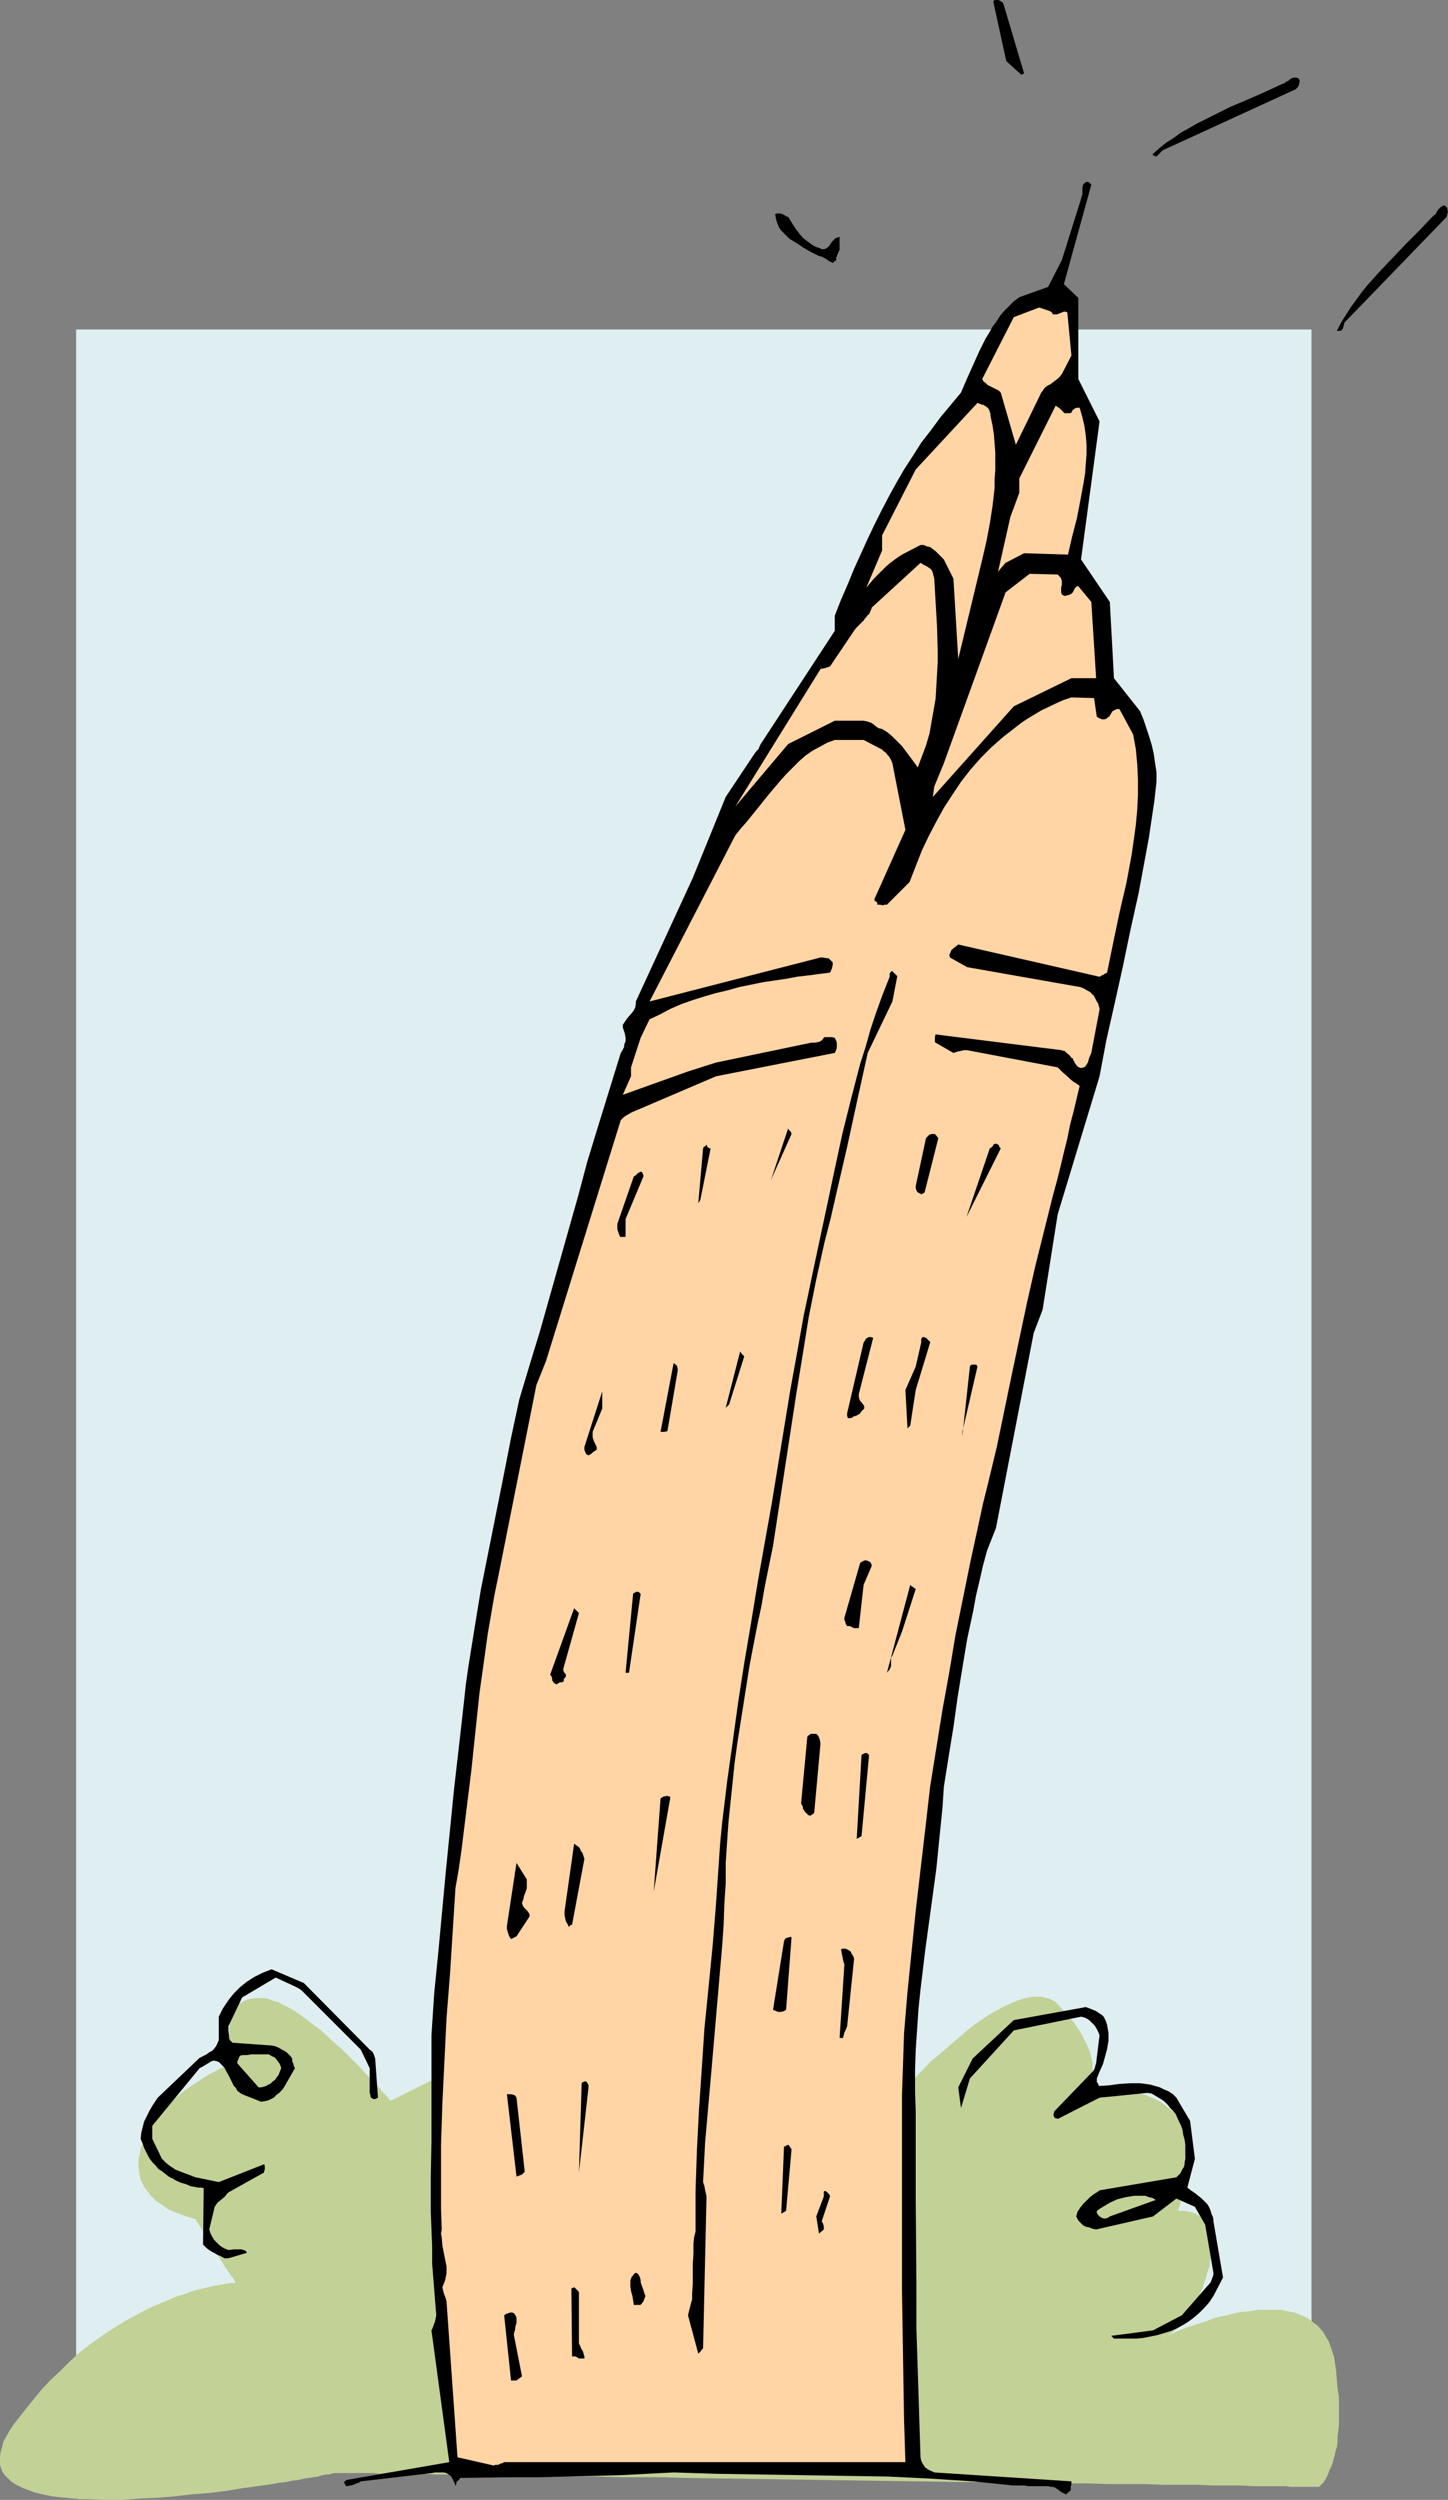
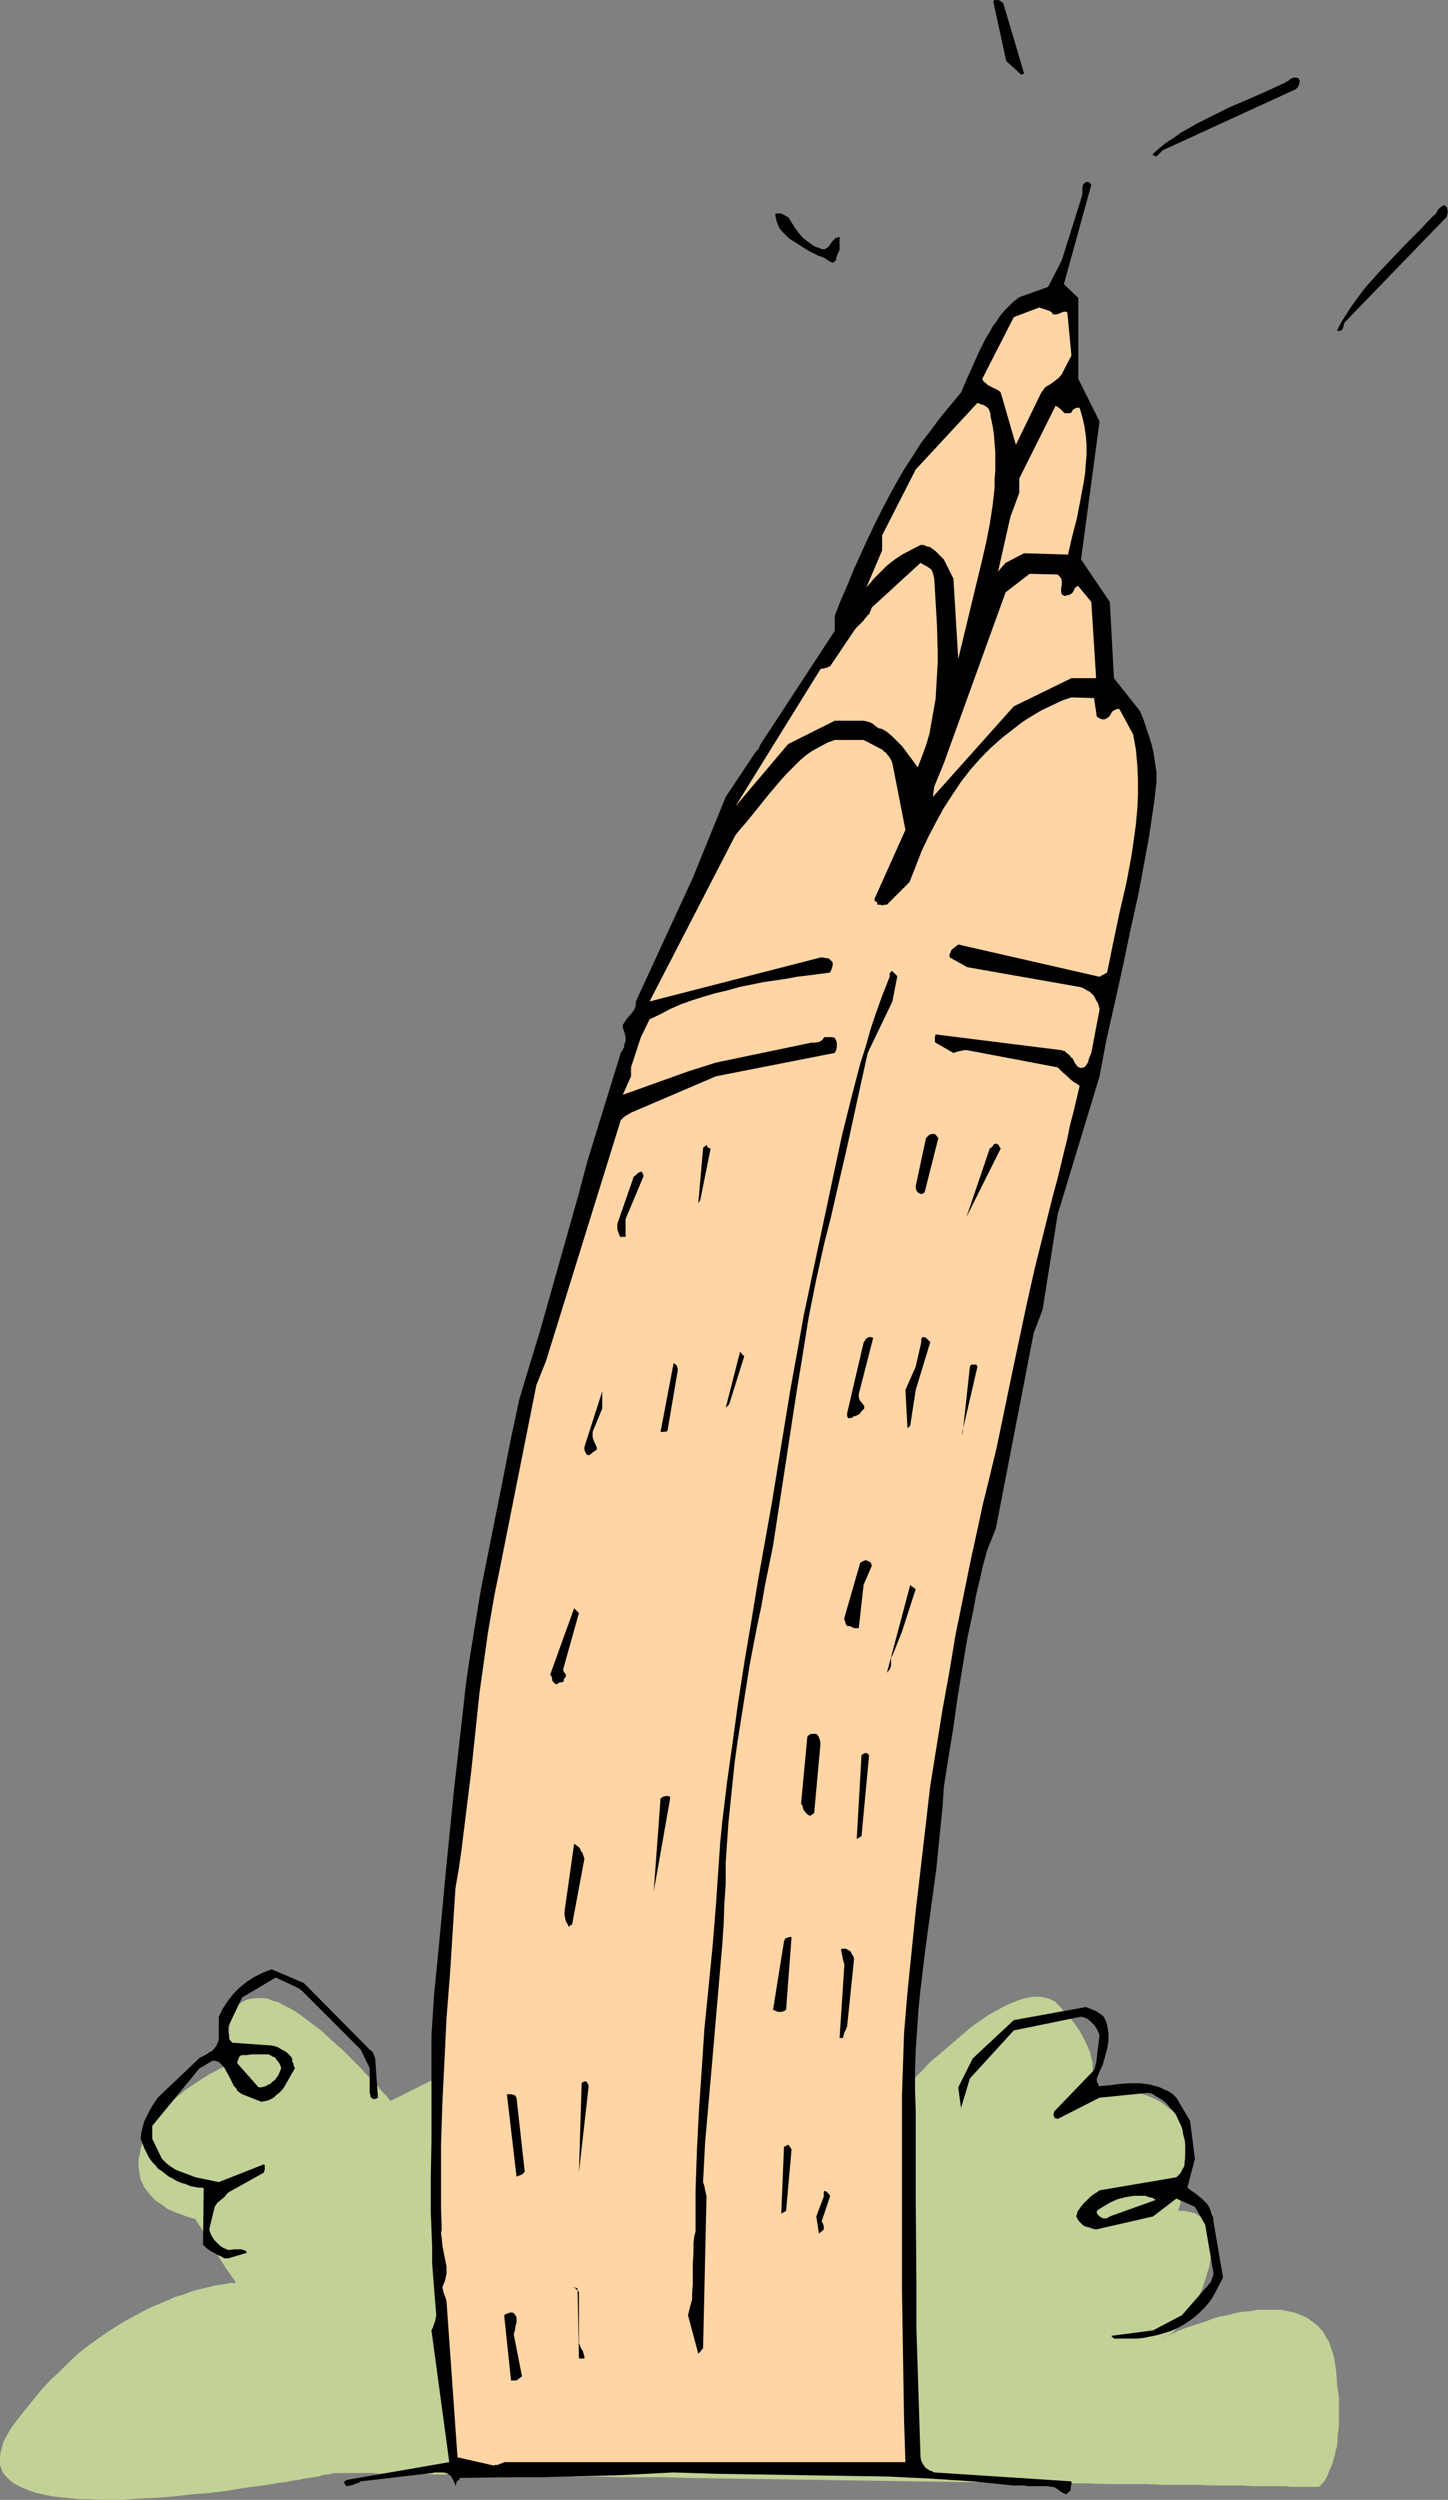
<svg xmlns="http://www.w3.org/2000/svg" xmlns:ns1="http://sodipodi.sourceforge.net/DTD/sodipodi-0.dtd" xmlns:ns2="http://www.inkscape.org/namespaces/inkscape" version="1.0" width="90.24mm" height="155.711mm" id="svg47" ns1:docname="Skyscraper 2.wmf">
  <rect width="100%" height="100%" fill="#808080" stroke="none" />
  <ns1:namedview id="namedview47" pagecolor="#ffffff" bordercolor="#000000" borderopacity="0.25" ns2:showpageshadow="2" ns2:pageopacity="0.0" ns2:pagecheckerboard="0" ns2:deskcolor="#d1d1d1" ns2:document-units="mm" />
  <defs id="defs1">
    <pattern id="WMFhbasepattern" patternUnits="userSpaceOnUse" width="6" height="6" x="0" y="0" />
  </defs>
-   <path style="fill:#dfeef1;fill-opacity:1;fill-rule:evenodd;stroke:none" d="M 17.934,557.974 H 308.914 V 77.564 H 17.934 Z" id="path1" />
  <path style="fill:#c2d196;fill-opacity:1;fill-rule:evenodd;stroke:none" d="m 79.167,582.213 h -0.162 -0.162 -0.323 l -0.485,0.162 -0.646,0.162 h -0.646 l -0.808,0.162 -0.969,0.323 -1.131,0.162 -1.131,0.162 -1.131,0.162 -1.293,0.323 -1.454,0.162 -1.454,0.323 -1.616,0.162 -1.616,0.323 -3.554,0.485 -3.554,0.485 -3.878,0.646 -4.039,0.485 -4.039,0.323 -4.201,0.485 -4.039,0.323 -4.039,0.162 -4.039,0.323 H 24.72 L 21.004,588.353 h -1.939 l -1.777,-0.162 -1.616,-0.162 -1.777,-0.162 -1.454,-0.162 -1.616,-0.323 L 9.371,587.061 8.078,586.737 6.786,586.253 5.493,585.768 4.524,585.283 3.554,584.798 2.585,584.152 1.939,583.506 1.293,582.859 0.646,582.051 0.323,581.243 0,580.274 v -0.97 -0.97 l 0.162,-1.131 0.323,-1.131 0.323,-1.293 0.646,-1.131 0.808,-1.454 0.969,-1.454 2.262,-2.909 2.1,-2.585 2.1,-2.585 2.262,-2.424 2.262,-2.101 2.1,-2.101 2.262,-2.101 2.262,-1.778 2.262,-1.616 2.1,-1.454 2.262,-1.454 2.1,-1.293 2.1,-1.131 2.1,-1.131 1.939,-0.97 1.939,-0.808 1.939,-0.808 1.777,-0.808 1.777,-0.485 1.616,-0.646 1.616,-0.485 1.454,-0.323 1.293,-0.323 1.293,-0.323 1.131,-0.162 0.969,-0.162 0.969,-0.162 0.646,-0.162 h 0.646 0.485 l 0.323,-0.162 v 0 0 l -0.162,-0.162 -0.162,-0.162 -0.162,-0.323 -0.162,-0.323 -0.323,-0.323 -0.646,-0.97 -0.808,-1.131 -0.808,-1.293 -1.777,-2.747 -1.777,-2.747 -0.646,-1.293 -0.646,-1.131 -0.323,-0.485 -0.323,-0.485 -0.162,-0.323 -0.323,-0.323 -0.162,-0.323 v -0.162 -0.162 0 h -0.162 -0.162 l -0.323,-0.162 H 45.4 l -0.485,-0.162 -0.485,-0.162 -0.969,-0.323 -1.293,-0.485 -1.293,-0.485 -1.454,-0.646 -1.293,-0.97 -1.454,-0.97 -1.131,-1.131 -1.131,-1.454 -0.485,-0.646 -0.323,-0.808 -0.485,-0.808 -0.162,-0.97 -0.162,-0.97 -0.162,-0.97 v -0.97 -1.131 l 0.323,-1.131 0.162,-1.293 0.485,-1.131 0.323,-1.293 0.646,-1.131 0.646,-0.97 0.646,-1.131 0.646,-1.131 1.616,-1.939 1.777,-1.778 1.777,-1.616 1.939,-1.616 1.939,-1.293 1.939,-1.293 1.777,-1.131 1.616,-0.808 0.808,-0.485 0.808,-0.323 0.646,-0.323 0.646,-0.323 0.485,-0.162 0.485,-0.162 0.323,-0.162 0.323,-0.162 h 0.162 v 0 -0.162 0 l -0.162,-0.323 -0.162,-0.162 -0.162,-0.323 v -0.485 l -0.323,-0.97 -0.323,-1.131 -0.323,-1.293 -0.162,-1.293 v -1.454 l 0.162,-1.293 0.162,-1.454 0.162,-0.646 0.323,-0.485 0.323,-0.646 0.323,-0.646 0.485,-0.485 0.485,-0.485 0.646,-0.323 0.485,-0.323 0.808,-0.323 0.808,-0.162 0.969,-0.162 h 0.969 1.131 l 0.969,0.162 1.131,0.485 1.293,0.323 1.131,0.646 1.293,0.646 1.131,0.646 1.293,0.808 1.293,0.97 1.293,0.97 2.585,1.939 2.423,2.262 2.585,2.262 2.262,2.262 2.1,2.101 0.969,1.131 0.969,0.97 0.969,0.97 0.808,0.808 0.646,0.808 0.646,0.808 0.646,0.646 0.485,0.485 0.323,0.485 0.323,0.323 0.162,0.162 v 0.162 l 74.159,-37.166 41.038,40.721 v 0 -0.162 l 0.162,-0.162 0.162,-0.162 0.485,-0.323 0.485,-0.808 0.808,-0.808 0.808,-0.97 0.969,-1.131 1.131,-1.131 1.293,-1.293 1.293,-1.293 1.454,-1.454 1.454,-1.454 1.454,-1.616 1.777,-1.454 3.393,-2.909 3.393,-2.909 1.777,-1.454 1.939,-1.293 1.616,-1.131 1.777,-0.97 1.777,-0.97 1.777,-0.808 1.616,-0.646 1.616,-0.485 1.616,-0.323 h 1.293 0.808 l 0.646,0.162 0.646,0.162 0.646,0.162 0.646,0.323 0.646,0.323 0.485,0.485 0.485,0.485 0.969,1.131 0.969,0.97 0.808,0.97 0.808,0.97 0.646,0.97 0.646,0.97 0.485,0.808 0.485,0.97 0.808,1.616 0.646,1.454 0.323,1.454 0.323,1.293 v 1.131 1.131 0.808 l -0.162,0.646 -0.162,0.646 -0.162,0.323 v 0.323 0 h 0.485 l 0.485,0.162 h 0.485 0.485 l 0.808,0.162 h 0.646 l 0.808,0.162 h 0.969 l 1.777,0.323 2.1,0.485 2.1,0.646 2.1,0.646 1.939,0.808 0.969,0.485 0.969,0.646 0.808,0.646 0.808,0.646 0.808,0.646 0.646,0.808 0.646,0.808 0.485,0.97 0.323,0.97 0.323,0.97 0.162,1.131 0.162,1.131 v 2.424 l -0.162,2.101 v 1.778 l -0.162,1.778 -0.162,1.454 -0.162,1.293 v 1.293 l -0.323,0.97 -0.162,0.808 v 0.808 l -0.162,0.646 -0.162,0.323 -0.162,0.485 v 0.162 l -0.162,0.162 v 0 h 0.162 0.323 0.485 0.646 l 0.808,0.162 0.808,0.162 0.969,0.323 0.808,0.485 0.808,0.646 0.808,0.808 0.323,0.485 0.323,0.646 0.162,0.646 0.323,0.646 0.162,0.808 v 0.808 l 0.162,0.808 v 1.131 l -0.162,0.97 V 531.15 l -0.323,1.293 -0.162,1.293 -0.485,1.293 -0.323,1.293 -0.485,1.293 -0.323,1.131 -0.485,0.97 -0.323,0.97 -0.969,1.939 -0.969,1.616 -0.808,1.293 -0.969,1.131 -0.808,0.97 -0.969,0.808 -0.646,0.646 -0.808,0.485 -0.646,0.485 -0.485,0.162 -0.323,0.162 -0.162,0.162 h -0.162 v 0 h 0.162 l 0.323,-0.162 0.485,-0.323 0.646,-0.323 0.808,-0.323 0.969,-0.485 1.131,-0.485 1.293,-0.485 1.454,-0.485 1.454,-0.485 1.616,-0.485 1.616,-0.646 1.616,-0.485 1.777,-0.323 1.777,-0.485 1.777,-0.323 1.939,-0.162 1.777,-0.323 h 1.777 1.777 1.777 l 1.616,0.323 1.616,0.323 1.616,0.646 1.454,0.646 1.293,0.97 1.293,0.97 0.485,0.646 0.646,0.646 0.323,0.646 0.485,0.808 0.485,0.808 0.323,0.808 0.323,0.97 0.323,0.97 0.323,0.97 0.162,1.131 0.323,2.262 0.162,2.101 0.162,1.939 0.323,1.939 v 1.778 3.232 1.616 l -0.162,1.454 -0.162,1.293 v 1.131 l -0.162,1.293 -0.323,0.97 -0.162,0.97 -0.323,0.97 -0.162,0.808 -0.323,0.808 -0.323,0.646 -0.485,1.293 -0.485,0.97 -0.485,0.808 -0.485,0.485 -0.323,0.323 -0.323,0.323 v 0 h -1.454 -0.646 -2.1 -0.808 -1.777 l -0.969,-0.162 h -2.423 -2.423 -2.908 l -2.908,-0.162 h -3.231 -3.554 l -3.554,-0.162 h -3.878 -4.039 l -4.201,-0.162 h -4.362 -4.524 l -4.685,-0.162 h -4.685 -5.009 l -4.847,-0.162 -5.17,-0.162 h -5.17 -5.332 l -10.663,-0.162 -10.825,-0.162 -10.825,-0.162 -10.986,-0.162 -10.825,-0.162 -10.663,-0.162 -5.17,-0.162 h -5.17 -5.009 l -5.009,-0.162 h -4.847 l -4.685,-0.162 h -4.524 l -4.524,-0.162 h -4.201 -4.201 l -3.878,-0.162 h -3.878 -3.554 l -3.231,-0.162 h -3.231 -2.908 -2.747 -1.131 l -1.293,-0.162 h -2.1 -0.969 -1.777 -0.646 -1.939 -0.485 z" id="path2" />
  <path style="fill:#000000;fill-opacity:1;fill-rule:evenodd;stroke:none" d="m 252.205,586.253 v -0.323 -0.485 l 0.162,-0.646 v -0.646 l -32.313,-2.101 -0.646,-0.323 -0.485,-0.162 -0.485,-0.323 -0.485,-0.323 -0.323,-0.485 -0.323,-0.485 -0.323,-0.646 -0.162,-0.808 -0.323,-10.019 -0.323,-10.18 -0.323,-10.18 v -10.18 l -0.162,-20.36 v -20.522 l -0.162,-4.848 v -4.848 l 0.162,-4.848 0.323,-4.686 0.323,-4.848 0.485,-4.686 1.131,-9.372 2.585,-18.906 0.485,-4.848 0.485,-4.848 0.485,-4.686 0.323,-5.009 1.131,-7.11 1.131,-6.948 0.969,-6.948 1.131,-6.948 1.131,-6.787 1.454,-6.787 0.646,-3.555 0.808,-3.393 0.808,-3.555 0.969,-3.555 2.1,-5.333 8.886,-45.892 2.1,-5.494 3.554,-22.461 9.856,-32.48 1.616,-8.564 1.939,-8.564 1.939,-8.726 1.777,-8.564 1.939,-8.726 1.616,-8.726 0.808,-4.363 0.646,-4.363 0.646,-4.363 0.485,-4.363 v -2.262 l -0.323,-2.101 -0.323,-2.262 -0.485,-2.101 -0.646,-2.101 -0.646,-1.939 -0.646,-1.939 -0.808,-1.939 -6.14,-7.756 -0.969,-17.937 -6.786,-10.019 4.362,-32.48 L 253.982,89.198 V 70.131 l -3.393,-3.232 6.463,-23.431 -0.323,-0.323 -0.162,-0.162 -0.323,-0.162 h -0.162 -0.162 l -0.323,0.162 -0.162,0.162 -0.323,0.323 -0.162,0.646 v 0.808 0.808 l -0.162,0.485 -0.162,0.646 -4.524,14.382 -3.231,6.302 -6.786,2.424 -1.293,0.97 -1.131,1.131 -1.131,1.131 -0.969,1.131 -0.808,1.293 -0.969,1.293 -0.808,1.454 -0.808,1.293 -1.454,2.909 -1.454,3.232 -1.454,3.232 -1.454,3.393 -2.424,2.909 -2.423,2.909 -2.262,3.07 -2.262,2.909 -1.939,3.07 -2.1,3.232 -1.777,3.07 -1.777,3.232 -1.777,3.393 -1.616,3.232 -1.616,3.393 -1.616,3.555 -1.616,3.555 -1.454,3.555 -1.616,3.717 -1.454,3.717 v 3.555 l -17.449,26.663 -0.323,0.646 -0.162,0.485 -0.485,0.485 -0.485,0.646 -6.786,10.18 -7.755,19.068 -13.41,29.086 v 0.646 l -0.162,0.808 -0.323,0.646 -0.485,0.646 -1.131,1.293 -0.969,1.454 v 0.646 l 0.485,1.454 0.162,0.97 v 0.808 l -0.323,0.808 v 0.485 l -0.162,0.323 -0.323,0.646 -0.323,0.485 -5.493,17.775 -2.423,7.918 -2.1,7.918 -4.524,15.998 -4.524,15.998 -2.424,7.918 -2.423,8.08 -1.939,9.049 -1.777,9.049 -1.777,8.888 -1.777,8.888 -1.777,8.888 -1.454,8.888 -1.454,9.049 -0.646,4.525 -0.485,4.525 -1.131,10.019 -1.131,9.857 -0.969,9.695 -0.969,9.695 -1.777,19.068 -0.969,9.695 -0.646,9.857 v 8.403 8.403 8.241 l -0.162,8.241 v 8.241 l 0.323,8.241 v 4.04 l 0.323,4.04 0.323,4.04 0.323,4.04 -0.162,0.808 -0.162,0.808 -0.162,0.323 -0.162,0.485 -0.162,0.485 -0.323,0.646 4.201,31.025 -24.235,4.201 -0.162,0.162 -0.162,0.162 h -0.162 v 0.485 l 0.162,0.162 0.162,0.323 0.162,0.162 0.969,-0.162 0.646,-0.162 0.808,-0.323 0.485,-0.162 0.485,-0.323 16.641,-1.939 0.808,-0.162 h 0.808 0.808 0.485 l 0.646,0.162 0.485,0.323 0.485,0.323 0.323,0.485 0.323,0.646 0.323,0.646 0.162,0.646 0.162,-0.485 0.162,-0.646 0.485,-0.323 0.323,-0.485 12.441,-0.162 h 6.301 l 12.602,-0.323 6.301,-0.162 6.301,-0.323 6.301,-0.323 10.179,0.323 10.179,0.162 20.196,0.323 10.017,0.162 10.017,0.485 4.847,0.323 5.009,0.323 4.847,0.485 4.685,0.485 h 1.454 1.131 l 0.969,0.162 h 0.969 1.777 1.939 l 0.646,0.162 h 0.485 l 0.485,0.162 0.485,0.323 0.485,0.323 0.323,0.323 0.646,0.323 0.646,0.323 z" id="path3" />
  <path style="fill:#ffd5a5;fill-opacity:1;fill-rule:evenodd;stroke:none" d="m 116.328,580.435 0.323,-0.162 h 0.646 l 0.646,-0.323 0.646,-0.162 v -0.162 h 94.678 v 0.162 l -0.323,-10.019 -0.162,-10.019 -0.162,-10.18 -0.162,-10.342 v -20.684 -20.522 -4.848 l 0.162,-4.848 0.162,-4.848 0.162,-4.848 0.808,-9.695 0.969,-9.534 0.969,-9.534 1.131,-9.695 1.131,-9.695 1.131,-9.857 1.454,-9.049 1.454,-9.049 1.616,-8.888 1.454,-8.726 1.777,-8.726 1.777,-8.726 1.939,-8.888 0.969,-4.525 1.131,-4.525 2.1,-8.726 1.777,-8.564 1.777,-8.564 3.554,-16.805 1.939,-8.564 2.1,-8.403 2.1,-8.403 0.969,-3.555 0.808,-3.232 0.808,-3.393 0.808,-3.232 0.646,-3.232 0.808,-3.07 1.454,-6.14 -0.646,-0.485 -0.808,-0.485 -0.808,-0.646 -0.646,-0.646 -1.131,-0.97 -1.131,-1.131 -21.327,-4.04 h -0.808 l -0.646,0.162 -0.808,0.162 -0.485,0.162 -0.485,0.162 -4.201,-2.424 v 0 l -0.162,-0.162 v -0.646 -0.485 l 0.162,-0.646 29.728,3.717 0.323,0.162 h 0.323 l 0.485,0.485 0.646,0.485 0.485,0.646 0.323,0.162 0.162,0.485 0.162,0.162 0.162,0.485 0.323,0.323 0.162,0.323 0.485,0.323 0.485,0.162 0.646,-0.162 0.323,-0.162 0.323,-0.485 0.323,-0.485 0.323,-1.131 0.485,-1.131 1.939,-10.18 v -0.162 -0.162 l -0.162,-0.485 -0.162,-0.646 -0.323,-0.485 -0.323,-0.646 -0.323,-0.646 -0.485,-0.485 -0.485,-0.485 -0.646,-0.323 -0.808,-0.485 -0.808,-0.323 -0.969,-0.162 -25.689,-4.525 -4.039,-2.262 -0.162,-0.485 0.162,-0.485 0.162,-0.323 0.162,-0.485 0.808,-0.646 0.808,-0.646 33.283,7.595 0.323,-0.162 0.162,-0.162 h 0.162 l 0.162,-0.162 h 0.162 l 0.162,-0.162 0.323,-0.162 0.323,-0.162 1.454,-7.11 1.454,-6.948 1.616,-6.948 0.646,-3.393 0.646,-3.555 0.485,-3.393 0.485,-3.555 0.323,-3.555 0.162,-3.393 v -3.555 l -0.162,-3.555 -0.323,-3.555 -0.646,-3.555 -3.231,-5.979 h -0.323 -0.323 l -0.646,0.323 -0.323,0.162 -0.323,0.485 -0.162,0.323 -0.323,0.485 -0.485,0.323 -0.162,0.162 -0.485,0.162 h -0.485 l -0.485,-0.162 -0.323,-0.162 -0.485,-0.323 -0.646,-4.363 -5.332,-0.162 -1.939,0.646 -1.777,0.808 -3.393,1.616 -1.616,0.97 -1.616,0.97 -1.454,0.97 -1.454,1.131 -2.908,2.262 -2.747,2.424 -2.424,2.424 -2.423,2.747 -2.262,2.909 -1.939,2.909 -2.1,3.232 -1.777,3.232 -1.777,3.393 -1.616,3.393 -1.454,3.717 -1.454,3.717 -5.332,5.332 h -0.485 l -0.485,0.162 -0.646,-0.162 h -0.646 v -0.323 -0.162 l -0.162,-0.162 -0.323,-0.162 -0.162,-0.162 v -0.162 -0.162 -0.162 l 0.162,-0.323 0.162,-0.323 6.947,-15.513 -3.07,-15.674 -0.323,-0.808 -0.485,-0.808 -0.323,-0.323 -0.323,-0.485 -0.485,-0.323 -0.485,-0.485 -4.362,-2.262 h -6.786 l -1.777,0.646 -1.777,0.97 -1.777,0.97 -1.616,1.131 -1.454,1.293 -1.454,1.454 -1.454,1.454 -1.454,1.616 -2.747,3.232 -2.585,3.232 -2.747,3.393 -1.293,1.454 -1.293,1.616 -20.196,39.105 40.23,-10.342 h 0.646 l 0.808,0.162 h 0.485 l 0.323,0.323 0.323,0.323 0.323,0.323 v 0.646 l -0.162,0.646 -0.162,0.485 -0.162,0.323 -0.162,0.323 -2.585,0.323 -2.423,0.323 -2.747,0.323 -2.585,0.485 -5.493,0.808 -5.493,1.131 -2.908,0.808 -2.747,0.646 -2.747,0.808 -2.585,0.808 -2.747,0.97 -2.585,1.131 -2.424,1.293 -2.423,1.131 -2.1,4.363 -2.262,6.948 v 2.101 l -1.939,4.363 15.349,-5.494 6.624,-2.101 22.458,-4.686 h 0.808 l 0.969,-0.162 0.323,-0.162 0.485,-0.323 0.162,-0.323 0.323,-0.323 h 1.131 0.646 l 0.646,0.162 0.162,0.323 0.162,0.323 0.162,0.485 v 0.646 0.485 l -0.162,0.646 -0.162,0.323 -0.162,0.323 -27.951,5.494 -20.034,8.564 -0.485,0.323 -0.323,0.162 -0.323,0.162 -0.646,0.485 -0.323,0.323 -0.323,0.323 -17.611,56.718 -2.262,5.656 -8.886,44.599 -0.969,4.686 -0.808,4.686 -0.808,4.686 -0.646,4.686 -1.293,9.211 -0.969,9.211 -0.969,9.211 -1.131,9.049 -1.131,9.211 -0.646,4.525 -0.808,4.686 -0.646,10.18 -0.646,10.18 -0.808,10.18 -0.485,10.019 -0.485,9.857 -0.323,10.019 v 9.857 5.009 l 0.162,5.009 -0.162,0.97 0.162,0.97 0.162,1.939 0.646,3.232 0.323,1.616 v 0.808 0.808 l -0.162,0.808 -0.162,0.808 -0.323,0.808 -0.323,0.808 0.162,0.808 0.162,0.646 0.323,0.808 0.162,0.485 0.162,0.646 2.585,36.681 z" id="path4" />
  <path style="fill:#000000;fill-opacity:1;fill-rule:evenodd;stroke:none" d="m 121.659,560.398 1.293,-0.97 -1.939,-9.857 0.162,-0.646 0.162,-0.485 v -0.323 l 0.162,-0.808 0.162,-0.485 v -0.646 -0.485 l -0.162,-0.485 -0.323,-0.485 -0.162,-0.162 -0.323,-0.162 h -0.485 l -0.485,0.162 -0.485,0.162 -0.485,0.323 1.616,15.351 z" id="path5" />
-   <path style="fill:#000000;fill-opacity:1;fill-rule:evenodd;stroke:none" d="m 136.362,555.227 h 1.293 v -0.485 l -0.162,-0.485 -0.162,-0.646 -0.485,-0.808 -0.162,-0.485 -0.323,-0.646 v -12.119 l -0.323,-0.323 -0.162,-0.162 -0.323,-0.323 -0.162,-0.162 -0.162,-0.162 v 0 l -0.162,0.162 h -0.162 l -0.323,0.162 0.162,15.998 h 0.808 l 0.323,0.162 z" id="path6" />
+   <path style="fill:#000000;fill-opacity:1;fill-rule:evenodd;stroke:none" d="m 136.362,555.227 h 1.293 v -0.485 l -0.162,-0.485 -0.162,-0.646 -0.485,-0.808 -0.162,-0.485 -0.323,-0.646 v -12.119 l -0.323,-0.323 -0.162,-0.162 -0.323,-0.323 -0.162,-0.162 -0.162,-0.162 v 0 l -0.162,0.162 h -0.162 h 0.808 l 0.323,0.162 z" id="path6" />
  <path style="fill:#000000;fill-opacity:1;fill-rule:evenodd;stroke:none" d="m 164.959,553.611 0.646,-0.808 0.808,-35.712 -0.162,-0.808 -0.162,-0.646 -0.162,-0.97 -0.162,-0.485 -0.162,-0.485 0.485,-9.372 0.808,-9.211 0.808,-9.211 0.808,-9.372 0.808,-9.372 0.808,-9.372 0.323,-4.686 0.162,-4.848 0.323,-4.848 v -4.848 l 0.323,-4.848 0.323,-4.686 0.485,-4.686 0.485,-4.686 0.485,-4.686 0.646,-4.686 1.454,-9.211 1.454,-9.211 1.777,-9.211 0.969,-4.525 0.808,-4.686 1.939,-9.534 2.747,-17.937 2.747,-17.937 1.454,-8.888 1.454,-9.049 1.777,-8.888 1.939,-8.726 1.454,-5.656 1.293,-5.656 2.585,-11.15 2.424,-11.15 2.423,-10.988 5.816,-12.119 1.131,-5.817 v 0 -0.162 l -0.162,-0.162 -0.323,-0.323 -0.323,-0.323 -0.323,-0.323 h -0.323 v 0.162 l -0.162,0.162 -0.162,0.162 v 0.323 0.485 l -1.777,4.525 -1.454,4.04 -1.293,3.878 -1.131,4.04 -1.293,4.04 -2.1,8.08 -2.1,8.403 -1.777,8.241 -1.777,8.403 -3.554,16.644 -0.969,4.686 -0.969,4.525 -1.616,9.049 -1.616,8.888 -2.908,17.775 -1.454,8.888 -1.616,9.049 -1.616,9.049 -1.616,9.857 -1.616,9.534 -1.454,9.372 -1.293,9.372 -1.293,9.211 -1.131,9.372 -0.485,4.848 -0.323,4.686 -0.323,4.686 -0.323,4.848 -0.808,10.019 -0.969,9.857 -0.969,9.695 -0.646,9.695 -0.646,9.534 -0.485,9.534 -0.323,9.534 v 9.534 l -0.323,1.293 -0.162,1.454 v 2.424 l -0.162,2.424 v 4.686 l -0.162,2.424 v 1.293 l -0.323,1.131 -0.323,1.293 -0.323,1.293 2.423,9.049 z" id="path7" />
  <path style="fill:#000000;fill-opacity:1;fill-rule:evenodd;stroke:none" d="m 262.383,550.541 h 1.777 1.777 1.777 l 1.616,-0.162 1.616,-0.323 1.616,-0.323 1.616,-0.485 1.616,-0.485 1.454,-0.646 1.454,-0.808 1.293,-0.808 1.293,-0.97 1.293,-1.131 1.131,-1.131 1.131,-1.293 0.969,-1.454 2.262,-4.363 -2.262,-13.25 v -0.485 l -0.162,-0.646 -0.323,-0.646 -0.162,-0.646 -0.323,-0.808 -0.485,-0.808 -0.646,-0.646 -0.646,-0.646 -1.616,-1.293 -0.969,-0.646 -0.808,-0.646 1.777,-6.787 -1.131,-8.888 -3.231,-5.494 -0.808,-0.808 -0.969,-0.646 -1.131,-0.485 -0.969,-0.485 -1.131,-0.323 -1.131,-0.323 -1.131,-0.162 -1.293,-0.162 h -2.423 l -2.423,0.162 -2.423,0.323 -2.262,0.162 v 0 h -0.162 l -0.162,-0.485 -0.323,-0.485 v -0.485 -0.323 l 0.646,-1.616 0.808,-1.778 0.485,-1.778 0.485,-1.778 0.323,-1.939 v -0.808 -0.97 l -0.162,-0.97 -0.162,-0.97 -0.323,-0.97 -0.485,-0.97 -0.323,-0.323 -0.485,-0.323 -0.969,-0.646 -1.131,-0.485 -1.293,-0.485 -16.964,3.07 -9.694,9.049 -3.393,6.787 0.646,4.848 2.1,-6.948 10.34,-11.311 15.833,-3.232 0.646,0.162 0.808,0.323 0.646,0.485 0.485,0.485 0.646,0.646 0.485,0.808 0.323,0.646 0.323,0.808 -0.808,6.625 -0.162,0.485 -0.162,0.646 -0.323,0.646 -0.485,0.485 -8.725,9.049 -0.162,0.646 v 0.485 l 0.162,0.162 0.162,0.323 h 0.323 l 0.323,0.162 9.856,-5.009 11.31,-1.131 0.969,0.162 0.808,0.485 0.808,0.485 0.808,0.485 0.646,0.485 0.646,0.646 0.646,0.808 0.646,0.646 0.646,0.808 0.808,1.778 0.485,0.97 0.323,0.97 0.162,1.131 0.323,1.131 0.162,1.131 v 3.393 l -0.162,0.808 v 0.485 l -0.162,0.646 -0.323,0.485 -0.485,0.97 -0.969,0.97 -18.095,3.07 -0.646,0.485 -0.808,0.485 -0.808,0.646 -0.808,0.808 -0.808,0.808 -0.646,0.808 -0.646,0.97 -0.323,1.131 0.323,0.646 0.323,0.485 0.485,0.485 0.485,0.485 0.646,0.323 0.808,0.162 0.808,0.323 0.808,0.162 13.41,-3.07 5.493,-4.201 4.362,1.939 2.424,4.201 1.939,11.311 v 0.162 0.323 l -0.162,0.485 -0.485,1.293 -6.786,7.756 -6.786,3.555 -9.856,1.293 z" id="path8" />
-   <path style="fill:#000000;fill-opacity:1;fill-rule:evenodd;stroke:none" d="m 150.903,542.623 v -0.162 h 0.162 l 0.323,-0.485 0.162,-0.162 0.162,-0.485 0.323,-0.808 -0.323,-0.808 -0.162,-0.646 -0.323,-0.808 -0.162,-0.485 -0.162,-0.485 v -0.485 l -0.162,-0.646 -0.162,-0.323 -0.162,-0.323 -0.323,-0.323 -0.323,-0.162 -0.485,0.323 -0.162,0.323 -0.323,0.323 -0.323,0.808 v 0.485 0.97 l 0.162,1.131 0.323,1.131 0.162,0.97 0.162,1.131 z" id="path9" />
  <path style="fill:#000000;fill-opacity:1;fill-rule:evenodd;stroke:none" d="m 53.802,531.635 4.362,-1.293 -0.323,-0.485 -0.485,-0.162 -0.485,-0.162 h -0.485 -1.293 l -1.293,0.162 -0.808,-0.323 -0.646,-0.323 -0.646,-0.485 -0.646,-0.646 -0.646,-0.646 -0.485,-0.808 -0.323,-0.646 -0.323,-0.97 1.293,-5.333 0.323,-0.485 0.323,-0.485 0.808,-0.646 0.969,-0.808 0.323,-0.485 0.485,-0.485 8.401,-4.686 v 0 -0.323 l 0.162,-0.323 v -0.646 -0.323 l -0.162,-0.323 -10.663,4.201 -5.493,-1.131 -4.685,-1.778 -1.454,-0.97 -0.808,-0.646 -0.485,-0.485 -0.485,-0.485 -2.262,-4.686 v -3.07 l 11.148,-13.574 0.646,-0.323 0.808,-0.485 0.808,-0.485 0.485,-0.323 0.646,-0.162 0.646,0.162 0.485,0.162 0.485,0.485 0.323,0.323 0.485,0.485 0.323,0.646 0.646,1.131 0.646,1.293 0.646,1.293 0.485,0.485 0.323,0.646 0.646,0.485 0.485,0.323 4.524,1.778 0.808,-0.162 0.808,-0.162 0.646,-0.323 0.646,-0.323 0.646,-0.646 0.646,-0.485 0.646,-0.646 0.485,-0.646 2.585,-4.525 -0.162,-0.323 -0.162,-0.323 v -0.323 l -0.323,-0.646 v -0.646 l -0.323,-0.485 -0.485,-0.485 -0.485,-0.485 -0.485,-0.323 -0.646,-0.323 -0.808,-0.485 -0.808,-0.323 -0.808,-0.162 -9.209,-0.646 -0.323,-0.323 -0.323,-0.323 -0.162,-0.485 v -0.485 l -0.162,-1.131 v -1.131 l 3.231,-6.787 7.917,-4.686 4.524,2.101 0.969,0.485 0.646,0.485 0.485,0.485 13.41,13.412 2.1,4.363 v 5.817 l 0.162,0.485 v 0.323 l 0.162,0.323 0.323,0.162 0.162,0.162 h 0.485 l 0.323,-0.162 0.323,-0.162 -0.646,-9.211 -0.162,-0.485 -0.162,-0.485 -0.323,-0.646 -0.646,-0.485 -15.51,-15.674 -7.594,-3.232 -2.1,0.808 -1.939,0.97 -1.777,1.131 -1.616,1.293 -1.454,1.454 -1.293,1.616 -0.646,0.97 -0.646,0.97 -0.485,0.97 -0.485,0.97 v 5.494 l -0.323,0.808 -0.323,0.646 -0.485,0.646 -0.485,0.485 -0.646,0.323 -0.646,0.485 -1.616,0.808 -9.856,9.372 -0.646,0.97 -0.646,0.97 -0.646,1.131 -0.646,1.293 -0.646,1.293 -0.323,1.293 -0.323,1.293 -0.162,1.454 0.485,1.131 0.323,0.97 0.485,0.97 0.485,0.97 0.485,0.808 0.646,0.808 0.646,0.646 0.646,0.808 0.808,0.485 0.808,0.646 0.808,0.646 0.969,0.485 0.808,0.485 1.131,0.485 1.131,0.323 1.131,0.485 0.969,0.162 0.808,0.162 h 0.808 l 0.485,0.162 -0.162,13.25 0.485,0.485 0.323,0.323 0.646,0.485 0.485,0.323 0.646,0.323 0.808,0.485 0.808,0.323 0.808,0.485 z" id="path10" />
  <path style="fill:#000000;fill-opacity:1;fill-rule:evenodd;stroke:none" d="m 194.041,524.848 v -0.162 -0.485 l -0.162,-0.646 -0.323,-0.646 1.939,-5.817 v -0.162 0 l -0.162,-0.323 -0.323,-0.323 -0.323,-0.323 -0.323,-0.162 h -0.162 v 0 l -0.162,0.162 v 0.323 0.323 0.485 l -1.777,4.686 0.646,4.04 z" id="path11" />
  <path style="fill:#c2d196;fill-opacity:1;fill-rule:evenodd;stroke:none" d="m 261.414,521.778 10.825,-3.878 -0.808,-0.485 -0.808,-0.162 -0.808,-0.323 h -0.808 -0.969 -0.969 l -0.969,0.162 -0.969,0.162 -1.939,0.485 -1.777,0.808 -1.616,0.97 -0.808,0.485 -0.646,0.485 v 0.485 l 0.323,0.485 0.323,0.323 0.485,0.323 0.485,0.162 h 0.485 l 0.485,-0.162 z" id="path12" />
  <path style="fill:#000000;fill-opacity:1;fill-rule:evenodd;stroke:none" d="m 185.155,520.485 1.293,-14.543 -0.162,-0.162 -0.162,-0.323 -0.162,-0.162 -0.162,-0.323 h -0.162 v 0 h -0.162 l -0.323,0.162 -0.162,0.162 h -0.323 l -0.646,15.836 z" id="path13" />
  <path style="fill:#000000;fill-opacity:1;fill-rule:evenodd;stroke:none" d="m 122.952,511.921 0.646,-0.646 -1.939,-17.452 -0.162,-0.162 v -0.162 l -0.162,-0.162 -0.323,-0.162 -0.646,-0.162 h -0.969 l 2.262,19.391 z" id="path14" />
  <path style="fill:#000000;fill-opacity:1;fill-rule:evenodd;stroke:none" d="m 136.362,511.436 2.262,-20.037 v -0.485 l -0.162,-0.323 -0.162,-0.323 -0.162,-0.162 -0.323,-0.162 -0.323,0.162 h -0.162 l -0.323,0.323 z" id="path15" />
  <path style="fill:#c2d196;fill-opacity:1;fill-rule:evenodd;stroke:none" d="m 61.557,491.399 1.131,-0.323 0.485,-0.323 0.485,-0.162 0.485,-0.485 0.646,-0.485 0.323,-0.485 0.485,-0.646 0.323,-0.808 0.323,-0.808 -0.162,-0.485 -0.162,-0.485 -0.485,-0.646 -0.485,-0.646 -0.323,-0.323 -0.485,-0.162 -0.808,-0.485 h -0.969 -1.131 -0.969 -1.131 l -0.969,0.162 h -1.131 l -0.485,0.162 -0.323,0.485 v 0.162 l -0.162,0.323 -0.162,0.485 v 0.323 l 5.009,5.656 z" id="path16" />
  <path style="fill:#000000;fill-opacity:1;fill-rule:evenodd;stroke:none" d="m 198.565,479.764 0.162,-0.646 0.162,-0.646 0.323,-0.646 0.323,-0.808 1.616,-15.674 v -0.162 -0.162 l -0.162,-0.485 -0.323,-0.485 -0.323,-0.646 -0.485,-0.323 -0.646,-0.323 h -0.323 -0.162 -0.323 l -0.323,0.162 0.162,0.808 0.162,0.808 0.162,0.808 0.162,0.646 0.162,0.485 -1.131,17.29 z" id="path17" />
  <path style="fill:#000000;fill-opacity:1;fill-rule:evenodd;stroke:none" d="m 183.216,473.624 h 0.323 0.485 l 0.646,-0.162 0.485,-0.323 1.293,-17.129 h -0.485 l -0.485,0.162 -0.485,0.162 -0.162,0.323 -0.162,0.323 -2.585,16.159 z" id="path18" />
-   <path style="fill:#000000;fill-opacity:1;fill-rule:evenodd;stroke:none" d="m 121.659,455.849 3.07,-4.686 v -0.485 l -0.162,-0.323 -0.485,-0.646 -0.646,-0.646 -0.323,-0.485 -0.162,-0.646 0.323,-0.808 0.162,-0.808 0.323,-0.808 0.162,-0.485 0.162,-0.485 v -2.101 l -2.423,-3.878 -2.262,14.866 v 0.646 l 0.162,0.646 0.323,0.97 0.162,0.323 0.323,0.485 z" id="path19" />
  <path style="fill:#000000;fill-opacity:1;fill-rule:evenodd;stroke:none" d="m 134.746,453.101 2.908,-15.513 -0.323,-0.97 -0.162,-0.485 -0.323,-0.323 -0.162,-0.485 -0.323,-0.485 -0.485,-0.323 -0.646,-0.485 -2.262,15.998 v 0.808 l 0.162,0.808 0.162,0.646 0.162,0.323 0.323,0.485 v 0.162 l 0.162,0.162 v 0.162 h 0.162 l 0.162,-0.323 z" id="path20" />
  <path style="fill:#000000;fill-opacity:1;fill-rule:evenodd;stroke:none" d="m 153.973,445.345 3.878,-21.976 v -0.323 l -0.162,-0.162 h -0.323 l -0.323,-0.162 -0.162,0.162 h -0.485 l -0.323,0.162 -0.485,0.323 z" id="path21" />
  <path style="fill:#000000;fill-opacity:1;fill-rule:evenodd;stroke:none" d="m 202.927,432.256 1.777,-19.068 -0.162,-0.162 -0.162,-0.162 -0.162,-0.162 h -0.323 -0.162 l -0.323,0.162 -0.323,0.162 -0.162,0.162 -1.131,19.714 z" id="path22" />
  <path style="fill:#000000;fill-opacity:1;fill-rule:evenodd;stroke:none" d="m 191.779,426.762 1.454,-15.998 v -0.485 l -0.162,-0.808 -0.323,-0.808 -0.162,-0.162 -0.323,-0.323 h -0.646 -0.646 l -0.485,0.323 -0.323,0.323 -1.454,15.513 v 0.162 0.162 l 0.323,0.485 0.162,0.808 0.485,0.646 0.485,0.485 0.162,0.162 0.323,0.162 h 0.323 l 0.162,-0.162 0.323,-0.162 z" id="path23" />
  <path style="fill:#000000;fill-opacity:1;fill-rule:evenodd;stroke:none" d="m 131.838,396.06 h 0.485 l 0.323,-0.162 v 0 l 0.162,-0.162 v -0.162 -0.323 l 0.323,-0.323 0.162,-0.323 v -0.323 l -0.162,-0.323 -0.323,-0.323 -0.162,-0.646 3.716,-13.25 -0.323,-0.323 -0.162,-0.162 -0.323,-0.323 -0.323,-0.323 -5.655,15.674 0.162,0.162 0.162,0.162 0.162,0.646 v 0.323 l 0.323,0.485 0.162,0.162 0.485,0.323 z" id="path24" />
-   <path style="fill:#000000;fill-opacity:1;fill-rule:evenodd;stroke:none" d="m 148.156,393.798 2.747,-18.583 -0.162,-0.162 -0.162,-0.162 -0.323,-0.162 h -0.162 -0.162 l -0.323,0.162 -0.323,0.162 -0.162,0.162 -1.777,18.583 z" id="path25" />
  <path style="fill:#000000;fill-opacity:1;fill-rule:evenodd;stroke:none" d="m 209.551,392.99 0.162,-0.323 0.162,-0.485 v -0.646 -0.808 -0.485 l 0.323,-0.485 2.262,-5.656 3.231,-10.019 -0.485,-0.323 -0.162,-0.162 -0.323,-0.162 -0.323,-0.323 -5.493,20.684 z" id="path26" />
  <path style="fill:#000000;fill-opacity:1;fill-rule:evenodd;stroke:none" d="m 201.15,383.294 h 1.131 l 1.131,-10.18 1.939,-4.525 -0.162,-0.485 -0.162,-0.323 -0.323,-0.162 -0.323,-0.162 -0.485,-0.162 -0.485,0.162 -0.323,0.162 -0.485,0.323 -3.716,12.927 v 0.485 l 0.162,0.323 0.162,0.646 0.323,0.485 h 0.646 l 0.323,0.162 0.323,0.162 z" id="path27" />
  <path style="fill:#000000;fill-opacity:1;fill-rule:evenodd;stroke:none" d="m 139.593,341.927 0.969,-0.646 v -0.485 l -0.162,-0.485 -0.485,-0.97 -0.323,-0.97 v -0.646 -0.646 l 2.262,-5.494 v -4.04 l -4.201,13.089 v 0.323 0.323 l 0.162,0.485 0.162,0.323 0.162,0.323 h 0.162 l 0.162,0.162 h 0.323 l 0.162,-0.162 0.323,-0.162 z" id="path28" />
  <path style="fill:#000000;fill-opacity:1;fill-rule:evenodd;stroke:none" d="m 226.677,337.079 3.554,-15.351 -0.162,-0.323 -0.162,-0.162 h -0.323 -0.162 -0.323 -0.162 l -0.323,0.162 -0.162,0.323 -1.777,16.321 z" id="path29" />
  <path style="fill:#000000;fill-opacity:1;fill-rule:evenodd;stroke:none" d="m 156.558,337.079 0.646,-0.162 2.423,-14.22 v -0.485 l -0.162,-0.646 -0.323,-0.323 -0.162,-0.162 -0.323,-0.162 -3.07,16.159 z" id="path30" />
  <path style="fill:#000000;fill-opacity:1;fill-rule:evenodd;stroke:none" d="m 214.398,335.625 1.293,-8.403 3.393,-11.15 v 0 -0.162 l -0.323,-0.323 -0.323,-0.323 -0.323,-0.323 -0.485,-0.162 h -0.162 -0.162 l -0.162,0.162 -0.162,0.323 v 0.323 0.485 l -1.293,5.656 -2.423,5.494 0.485,9.049 z" id="path31" />
  <path style="fill:#000000;fill-opacity:1;fill-rule:evenodd;stroke:none" d="m 201.15,333.362 h 0.485 l 0.162,-0.162 0.646,-0.323 0.485,-0.646 0.646,-0.646 v -0.485 l -0.162,-0.323 -0.485,-0.646 -0.323,-0.323 -0.162,-0.323 -0.162,-0.646 v -0.646 l 3.393,-13.25 -0.485,-0.162 h -0.323 -0.323 l -0.162,0.162 -0.323,0.162 -0.162,0.162 -0.162,0.323 -0.323,0.485 -3.878,16.644 v 0.646 l 0.162,0.323 v 0.162 h 0.323 0.162 0.162 l 0.485,-0.162 z" id="path32" />
  <path style="fill:#000000;fill-opacity:1;fill-rule:evenodd;stroke:none" d="m 171.745,330.615 3.554,-11.311 -0.162,-0.162 -0.323,-0.323 -0.485,-0.646 -3.393,13.25 z" id="path33" />
  <path style="fill:#000000;fill-opacity:1;fill-rule:evenodd;stroke:none" d="m 147.348,291.187 v -4.201 l 4.201,-10.019 v -0.323 l -0.162,-0.323 v -0.162 l -0.162,-0.162 -0.162,-0.162 h -0.162 l -0.323,0.162 -0.323,0.162 -0.323,0.323 -0.323,0.323 -0.323,0.162 -3.878,11.15 v 0.646 0.646 l 0.323,0.97 0.323,0.808 z" id="path34" />
  <path style="fill:#000000;fill-opacity:1;fill-rule:evenodd;stroke:none" d="m 227.647,286.501 8.078,-16.159 -0.323,-0.323 -0.162,-0.485 -0.323,-0.162 -0.323,-0.162 -0.485,0.162 -0.162,0.162 v 0 0.162 l -0.162,0.162 -0.162,0.162 -0.162,0.162 -0.323,0.162 z" id="path35" />
  <path style="fill:#000000;fill-opacity:1;fill-rule:evenodd;stroke:none" d="m 164.959,282.461 2.423,-12.119 h -0.323 l -0.162,-0.162 -0.323,-0.162 v -0.162 -0.162 l -0.162,-0.162 v 0 l -0.162,0.162 -0.162,0.162 -0.323,0.162 -0.162,0.323 -1.131,12.927 z" id="path36" />
  <path style="fill:#000000;fill-opacity:1;fill-rule:evenodd;stroke:none" d="m 217.791,280.684 3.231,-12.766 -0.162,-0.162 -0.485,-0.646 -0.323,-0.162 h -0.485 l -0.646,0.162 -0.485,0.485 -0.323,0.323 -2.423,11.311 v 0.162 0.323 l 0.162,0.485 0.162,0.323 0.323,0.323 0.485,0.162 0.162,0.162 0.323,-0.162 0.323,-0.162 z" id="path37" />
-   <path style="fill:#000000;fill-opacity:1;fill-rule:evenodd;stroke:none" d="m 181.6,277.775 4.847,-10.827 -0.162,-0.485 -0.162,-0.162 -0.323,-0.323 -0.162,-0.323 z" id="path38" />
  <path style="fill:#ffd5a5;fill-opacity:1;fill-rule:evenodd;stroke:none" d="m 173.199,189.87 12.441,-14.705 10.986,-5.494 h 6.786 l 0.808,0.162 0.485,0.162 0.485,0.162 0.485,0.323 0.808,0.646 0.485,0.323 0.808,0.162 1.293,0.808 1.131,0.97 1.131,1.131 1.131,1.131 1.939,2.585 1.777,2.424 0.969,-2.585 0.969,-2.585 0.808,-2.747 0.485,-2.747 0.485,-2.747 0.485,-2.747 0.162,-2.909 0.162,-2.747 0.162,-2.909 v -2.747 l -0.162,-5.817 -0.323,-5.656 -0.323,-5.494 -0.162,-0.646 -0.162,-0.646 -0.162,-0.485 -0.323,-0.485 -0.485,-0.323 -0.485,-0.323 -0.646,-0.323 -0.808,-0.485 -11.471,10.503 -0.162,0.485 -0.162,0.323 -0.323,0.808 -0.323,0.162 -0.323,0.485 -0.323,0.323 -0.323,0.485 -0.646,0.646 -0.485,0.485 -0.646,0.646 -0.485,0.646 -5.655,8.403 h -0.162 l -0.323,0.162 -0.485,0.162 -0.646,0.162 h -0.323 l -0.323,0.162 z" id="path39" />
  <path style="fill:#ffd5a5;fill-opacity:1;fill-rule:evenodd;stroke:none" d="m 219.73,187.607 19.065,-21.33 13.572,-6.625 h 5.816 l -1.131,-17.937 -3.07,-3.717 h -0.323 l -0.162,0.162 -0.323,0.323 -0.162,0.323 -0.162,0.323 -0.162,0.323 -0.323,0.323 -0.323,0.162 -0.323,0.162 h -0.323 l -0.323,0.162 h -0.323 -0.162 l -0.162,-0.162 -0.323,-0.162 -0.162,-0.485 v -0.485 -0.646 l 0.162,-0.646 v -0.323 -0.646 l -0.162,-0.485 -0.323,-0.485 -0.485,-0.485 -6.624,-0.162 -5.655,4.363 -14.541,40.236 -2.262,5.494 z" id="path40" />
  <path style="fill:#ffd5a5;fill-opacity:1;fill-rule:evenodd;stroke:none" d="m 225.708,155.127 5.655,-23.431 0.969,-4.201 0.808,-4.201 0.646,-4.201 0.485,-4.201 v -2.101 l 0.162,-2.101 v -1.939 -2.262 l -0.162,-2.101 -0.162,-2.101 -0.323,-2.101 -0.485,-2.262 v -0.485 l -0.162,-0.485 -0.162,-0.485 -0.323,-0.485 -0.485,-0.323 -0.485,-0.323 -0.646,-0.162 -0.808,-0.323 -14.541,15.674 -7.917,15.513 v 3.555 l -3.716,8.726 0.969,-1.131 0.808,-0.97 1.939,-1.939 0.969,-0.97 0.969,-0.808 1.293,-0.97 1.454,-0.97 4.362,-2.262 h 0.808 l 0.646,0.323 0.808,0.162 0.646,0.485 0.646,0.485 0.485,0.485 0.646,0.646 0.808,0.808 2.262,4.525 z" id="path41" />
  <path style="fill:#ffd5a5;fill-opacity:1;fill-rule:evenodd;stroke:none" d="m 235.725,133.797 1.131,-1.293 4.362,-2.262 10.34,0.323 0.969,-4.201 1.131,-4.363 0.808,-4.201 0.808,-4.363 0.323,-2.101 0.162,-2.262 0.162,-2.101 v -2.262 l -0.162,-2.101 -0.323,-2.262 -0.485,-2.101 -0.646,-2.262 h -0.646 l -0.485,0.162 -0.162,0.162 -0.323,0.162 -0.162,0.323 -0.162,0.323 -0.323,0.162 h -0.323 -0.485 -0.485 l -0.323,-0.323 -0.808,-0.808 -0.485,-0.323 -0.485,-0.323 -8.563,17.129 v 3.393 l -2.1,5.656 -2.908,12.927 z" id="path42" />
  <path style="fill:#ffd5a5;fill-opacity:1;fill-rule:evenodd;stroke:none" d="m 239.279,104.711 5.978,-12.281 0.485,-0.646 0.323,-0.485 0.646,-0.485 0.646,-0.323 0.646,-0.485 0.646,-0.485 0.808,-0.646 0.646,-0.808 2.262,-4.363 -0.969,-10.18 -0.485,-0.162 h -0.323 l -0.808,0.323 -0.808,0.323 h -0.323 -0.646 l -0.162,-0.323 -0.323,-0.323 -0.323,-0.162 -0.485,-0.162 -0.969,-0.323 -0.969,-0.323 -5.978,2.262 -7.432,14.543 0.323,0.646 0.485,0.323 0.485,0.485 0.646,0.323 0.646,0.323 0.646,0.323 0.646,0.323 0.485,0.485 z" id="path43" />
  <path style="fill:#000000;fill-opacity:1;fill-rule:evenodd;stroke:none" d="m 315.7,77.887 0.323,-0.162 0.323,-0.485 0.162,-0.646 0.162,-0.646 24.073,-24.885 0.162,-0.646 0.162,-0.646 -0.162,-0.323 v -0.485 l -0.323,-0.323 -0.323,-0.323 -0.485,0.162 -0.485,0.323 -0.323,0.323 -0.323,0.323 -0.485,0.97 -0.485,0.323 -0.323,0.323 -3.07,3.232 -3.231,3.232 -3.07,3.232 -3.07,3.232 -2.908,3.232 -1.293,1.616 -1.293,1.778 -1.293,1.778 -1.131,1.778 -1.131,1.778 -0.969,1.939 z" id="path44" />
  <path style="fill:#000000;fill-opacity:1;fill-rule:evenodd;stroke:none" d="m 272.239,36.843 0.323,-0.162 0.323,-0.323 0.485,-0.485 0.485,-0.485 31.344,-14.382 0.485,-0.485 0.323,-0.646 v -0.323 l 0.162,-0.485 -0.162,-0.323 -0.162,-0.323 -0.646,-0.162 h -0.485 l -0.485,0.162 -0.485,0.323 -0.323,0.323 -0.485,0.162 -0.323,0.323 -0.485,0.162 -4.201,1.939 -4.039,1.778 -4.201,1.778 -3.878,1.939 -3.878,1.939 -1.939,1.131 -1.777,0.97 -1.777,1.293 -1.777,1.131 -1.616,1.293 -1.616,1.454 v 0 l 0.162,0.162 z" id="path45" />
  <path style="fill:#000000;fill-opacity:1;fill-rule:evenodd;stroke:none" d="M 196.949,61.243 V 61.081 60.758 l 0.162,-0.485 0.323,-0.808 0.323,-0.646 v -3.07 l -0.485,0.162 -0.485,0.162 -0.485,0.485 -0.323,0.323 -0.646,0.97 -0.485,0.485 -0.646,0.323 h -0.646 l -0.646,-0.323 -0.646,-0.162 -0.646,-0.323 -1.131,-0.808 -1.293,-0.97 -0.969,-1.131 -0.969,-1.293 -0.808,-1.293 -0.808,-1.293 h -0.162 l -0.323,-0.162 -0.808,-0.485 -0.485,-0.162 h -0.485 -0.485 l -0.323,0.162 0.162,0.808 0.162,0.808 0.323,0.808 0.323,0.808 0.485,0.646 0.646,0.646 0.646,0.646 0.646,0.646 1.616,0.97 1.454,0.97 1.616,0.97 1.616,0.808 0.646,0.323 0.646,0.162 0.969,0.485 0.646,0.485 0.969,0.485 z" id="path46" />
  <path style="fill:#000000;fill-opacity:1;fill-rule:evenodd;stroke:none" d="M 241.218,17.29 236.371,0.97 236.21,0.646 236.048,0.485 235.725,0.323 235.563,0.162 235.079,0 h -0.323 -0.485 l -0.323,0.323 3.07,14.058 3.554,3.232 z" id="path47" />
</svg>